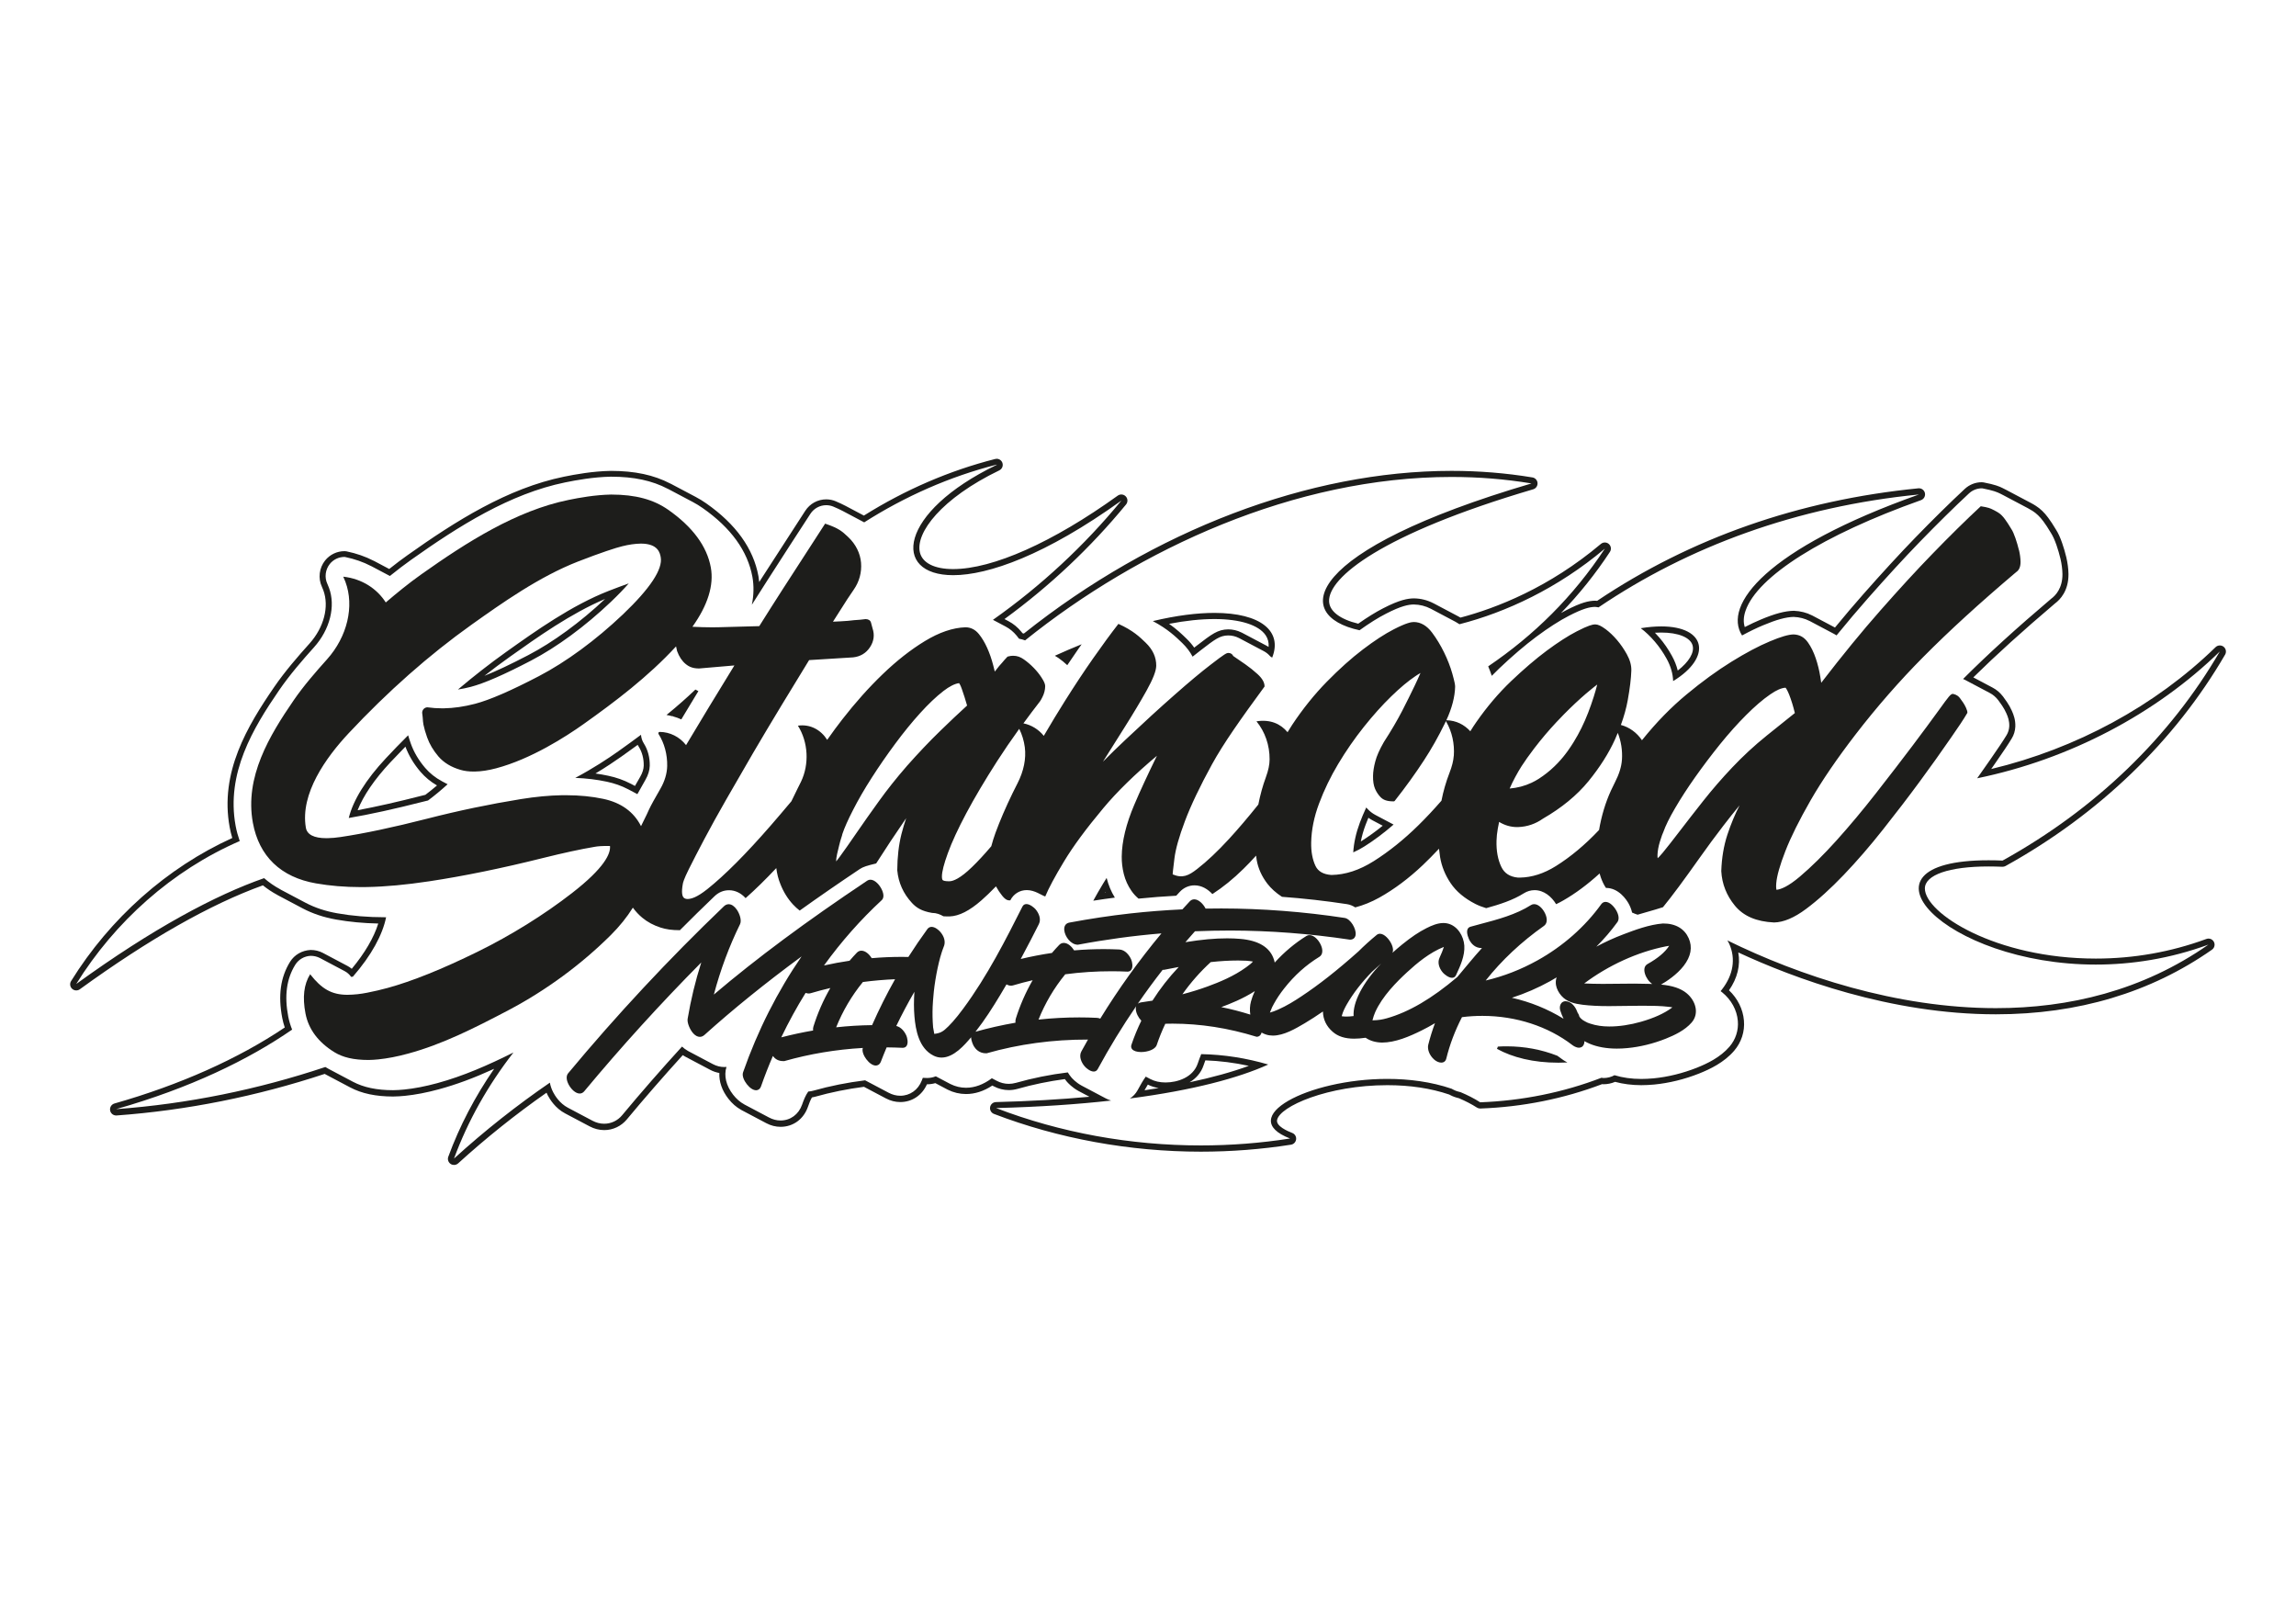
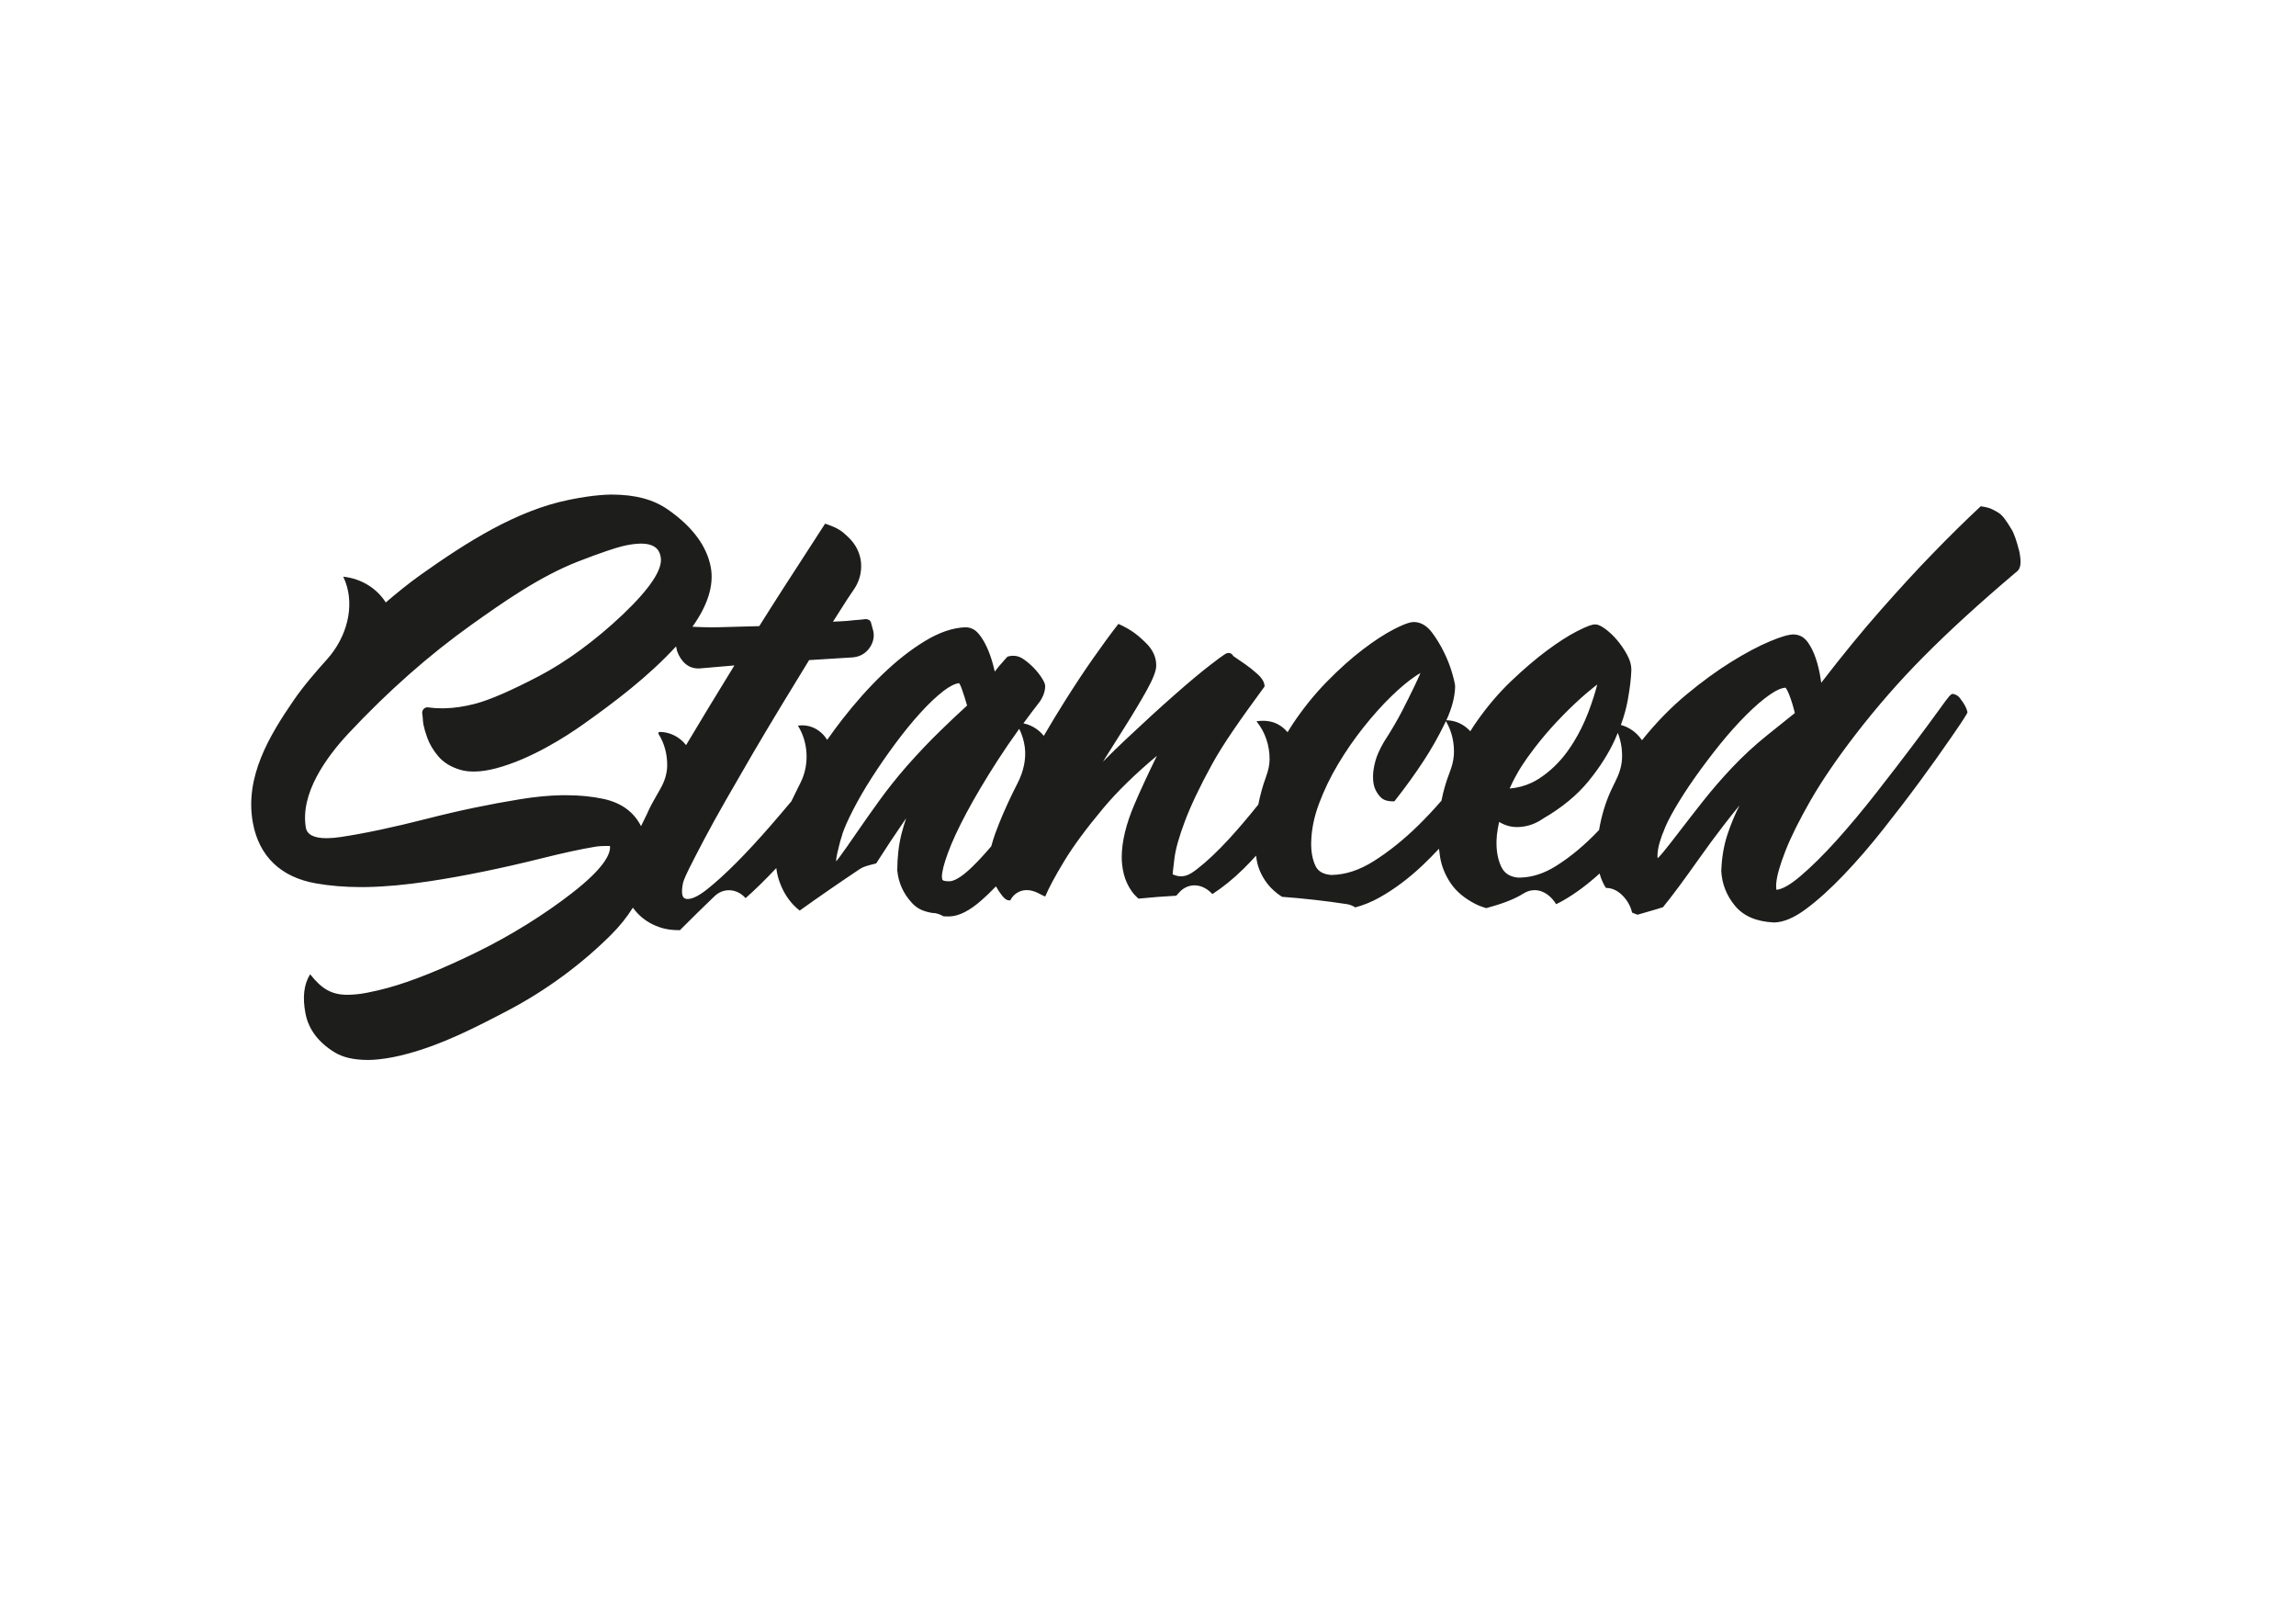
<svg xmlns="http://www.w3.org/2000/svg" id="Layer_1" version="1.1" viewBox="0 0 841.89 595.28">
  <defs>
    <style>
      .st0 {
        fill: #1d1d1b;
      }
    </style>
  </defs>
-   <path class="st0" d="M365.46,170.43c-36,17.39-38.71,40.44-15.95,40.44,12.88,0,33.91-7.39,61.68-27.35-13.62,16.58-29.55,31.35-47.1,43.72l4.7,2.49c1.5.8,2.85,1.92,4.01,3.33.28.34.56.7.85,1.1.78.13,1.51.35,2.23.61,41.78-33.57,98.87-59.91,156.38-59.91,9.77,0,19.56.76,29.29,2.38-83.71,24.65-88.14,48.42-63.04,53.82,3.54-2.54,6.8-4.59,9.7-6.07,5.66-2.92,8.31-3.35,10.18-3.38,2.22.03,4.32.56,6.26,1.57.02,0,.04.02.06.03l9.02,4.77c.48.26.96.55,1.42.87,16.97-4.34,36.01-13.13,53.31-27.71-11.54,17.55-25.98,31.77-42.77,43.15.49,1.17.93,2.33,1.31,3.48.99-1.02,1.87-1.9,2.72-2.7,4.76-4.53,9.35-8.45,13.65-11.66,4.4-3.27,8.41-5.84,11.9-7.64,5.18-2.67,7.58-3.24,9.61-3.28.43.01.84.12,1.26.18,33.03-22.35,72.73-36.96,117.51-41.39-56.12,19.92-71.97,40.56-64.88,51.69,2.76-1.49,5.36-2.76,7.76-3.75,4.89-2.05,8.32-2.99,11.16-3.05,2.14.09,4.09.59,5.79,1.47.03,0,.05.02.08.03l9.02,4.77c.28.15.56.31.84.5,4.02-4.93,7.77-9.36,11.44-13.52,6.87-7.8,13.27-14.76,19-20.68,6.47-6.67,12.56-12.67,18.12-17.85,1.29-1.2,2.96-1.86,4.71-1.86.08,0,.16,0,.24.02,3.96.76,5.35,1.36,6.44,1.89.42.21.8.4,1.1.56.02,0,.09.04.1.05l9.02,4.77c.63.34,1.18.65,1.7.99,1.44.92,2.69,2.13,3.94,3.8.81,1.07,1.74,2.49,2.82,4.31.7,1.1,1.36,2.55,2.02,4.45.56,1.61,1.04,3.28,1.45,4.96.45,1.94.7,3.83.73,5.65.04,5.2-2.57,7.89-4.09,8.99-12.93,10.97-23.24,20.35-32.34,29.45.24.1.47.21.7.33.02,0,.04.02.06.03l9.02,4.77c1.21.64,2.2,1.48,3.1,2.64.46.61.92,1.24,1.38,1.94.63.92,1.17,1.89,1.6,2.87.59,1.31,1.13,2.79,1.07,4.75-.06,1.18-.41,2.33-1.01,3.3-1.37,2.28-3.17,4.88-5.65,8.48l-.53.77c-1.53,2.22-3.05,4.37-4.58,6.53,33.86-6.95,65.49-23.62,88.98-46.5-18.23,31.34-45.41,57.71-79.66,76.67-1.82-.08-3.54-.11-5.18-.11-52.71,0-16.1,38.24,39.36,38.24,13.03,0,27.1-2.11,41.3-7.32-24.2,16.93-51.29,23.29-77.94,23.29-36.45,0-72.09-11.88-98.45-24.83.23.42.49.82.69,1.27,2.42,5.43,1.48,11.36-2.66,16.69-.17.22-.34.43-.51.64.19.14.38.29.56.43,3.33,2.69,5.43,6.51,5.75,10.48.3,3.44-.79,6.8-3.06,9.45-3.41,3.95-8.19,6.2-11.98,7.72-5.12,2.03-10.6,3.38-15.87,3.89-1.59.14-3.09.22-4.45.22h-.07c-3.54,0-6.83-.47-9.79-1.37-1.22.68-2.62,1.03-4.04,1.03-.25,0-.5-.08-.75-.1-14.01,5.4-29.17,8.44-44.46,9-2.25-1.44-4.66-2.65-7.16-3.7-.92-.19-1.83-.48-2.71-.95l-.6-.32c-7.44-2.55-15.61-3.61-23.6-3.61-29.12,0-55.8,14.11-35.64,21.85-10.83,1.7-21.79,2.54-32.74,2.54-25.79,0-51.49-4.65-75.05-13.7,15.76-.4,29.78-1.37,42.17-2.75-.6-.19-1.21-.4-1.8-.71l-9.02-4.77s-.07-.04-.1-.06c-2.01-1.09-3.36-2.6-3.62-2.9-.49-.58-.94-1.21-1.34-1.88-6.48.79-12.89,2.08-19.04,3.83-.88.24-1.76.37-2.6.37-1.55,0-3.06-.39-4.48-1.14l-1.73-.92c-3.1,2.32-6.28,3.49-9.47,3.49-1.99,0-3.91-.46-5.71-1.36-.12-.06-.25-.13-.37-.19l-5.01-2.65c-1,.41-2.07.62-3.21.62h0c-.61-.03-1.1-.05-1.55-.06-.13.33-.25.65-.37.97-1.33,3.46-4.35,5.6-7.89,5.6-1.46,0-2.89-.37-4.27-1.1l-8.63-4.56c-6.53.81-12.89,2.08-18.91,3.78-.64.18-1.29.3-1.94.34-1.06,1.53-1.65,3.09-2.26,4.81-1.26,3.58-4.28,5.8-7.9,5.8-1.44,0-2.86-.37-4.23-1.1l-9.02-4.77s-.07-.04-.1-.07c-1.48-.8-2.84-1.99-4.04-3.52-2.57-3.3-3.44-6.99-2.43-10.18-.27.03-.54.04-.82.04-1.43,0-2.83-.36-4.16-1.06l-9.02-4.77s-.06-.03-.08-.05c-.8-.43-1.54-.97-2.22-1.62-7.68,8.41-15.07,16.88-21.97,25.18-1.64,1.98-4.03,3.11-6.57,3.11-1.47,0-2.92-.37-4.29-1.1l-9.01-4.77c-3.05-1.6-4.79-4.48-5.39-5.64-.62-1.18-1.01-2.37-1.23-3.55-12.1,8.3-23.83,17.54-35.15,27.83,5.1-13.87,12.49-26.92,21.79-38.88-9.33,4.66-18.33,8.61-27.92,11.23-4.33,1.18-8.41,1.97-12.12,2.34-1.34.14-2.7.22-4.07.24-5.98,0-10.8-1.01-14.72-3.08l-9.02-4.77s-.05-.03-.07-.05c-.39-.21-.73-.4-1.05-.6-24.7,8.25-50.49,13.53-76.72,15.45,27.1-7.7,48.57-18.13,64.54-29.16-.61-1.52-1.1-3.09-1.42-4.75-1.47-7.65-.63-13.88,2.58-19.04,1.21-1.93,3.3-3.15,5.63-3.26,1.24,0,2.39.28,3.45.83l9.01,4.77c.95.5,1.77,1.23,2.38,2.11.21-.01.42-.04.64-.06,6.84-7.85,10.89-15.37,12.19-21.79-.08,0-.17,0-.26,0h-.16c-6.3-.01-12.02-.48-17.47-1.45-4.3-.75-8.24-2.06-11.7-3.89l-9.02-4.77s-.09-.05-.12-.09c-2.2-1.18-4.2-2.56-6-4.14-17.79,6.21-40.77,18.43-68.9,38.81,14.19-22.86,35.2-41.67,59.96-52.41-.62-1.79-1.15-3.63-1.51-5.59-3.54-19.28,6.39-35.78,15.98-49.74,3.83-5.59,8.59-11.07,12.75-15.69,5.86-6.51,8.02-15.09,5.5-21.84-.2-.53-.41-1.02-.59-1.43-1.11-2.36-.75-5.22.9-7.3,1.32-1.63,3.28-2.57,5.38-2.57.09,0,.17,0,.26.03,3.46.72,6.65,1.83,9.47,3.31.05.01.1.03.15.06l6.77,3.58c2.88-2.32,5.44-4.26,7.81-5.94,17.32-12.28,36.15-24.22,56.49-28.37,4.12-.84,10.33-1.97,16.71-2.09,0,0,.02,0,.03,0h0c8.46,0,15.09,1.42,20.86,4.45.05.01.09.03.13.05l9.02,4.77c1.25.66,2.48,1.41,3.65,2.24,10.37,7.25,16.5,15.75,18.23,25.25.58,3.26.51,6.68-.21,10.19,1.71-2.72,3.58-5.64,5.77-9.06,6.59-10.25,9.67-15.02,15.7-24.28,1.29-1.98,3.46-3.16,5.81-3.16.92,0,1.83.19,2.62.53,1.32.55,2.44,1.08,3.38,1.57.02,0,.09.04.1.05l7.82,4.14c14.93-9.5,31.32-16.78,48.6-21.17M167.92,252.79c1.55-.24,3.13-.57,4.72-.98,4.91-1.29,12.13-4.43,22.05-9.61,9.48-4.94,19.89-12.59,29.29-21.53,2.57-2.44,4.77-4.72,6.57-6.79-2.27.81-4.73,1.73-7.33,2.74-13.56,5.28-26.84,14.72-37.5,22.31l-.09.06c-5.87,4.18-11.82,8.81-17.72,13.8M437.3,240.74c.95-.77,1.85-1.47,2.66-2.09l.11-.09c5.53-4.27,7.2-5.55,10.29-5.6,1.36,0,2.7.32,3.89.93.04.01.08.03.11.05l9.02,4.77c.91.48,1.71,1.12,2.37,1.9.25.17.48.33.72.49,3.86-9.61-4.08-16.4-21.16-16.4-6.32,0-13.9.93-22.59,3,5.52,2.94,8.44,5.77,10.78,8.04,1.57,1.52,2.85,3.19,3.8,5M613.49,249.71c14.27-8.7,12.25-20.06-4.34-20.06-2.24,0-4.76.21-7.53.66.01,0,.03.02.04.03,1.74,1.3,3.46,2.94,5.11,4.87,1.62,1.89,3.08,4,4.33,6.27,1.52,2.74,2.31,5.5,2.4,8.23M391.34,243.87c1.46-2.19,2.88-4.26,4.2-6.15.36-.52.72-1.02,1.08-1.53-3.19,1.29-6.46,2.69-9.83,4.22.43.25.87.5,1.28.79,1.12.78,2.22,1.67,3.28,2.66M249.82,263.74c1.51-2.51,3.08-5.12,4.72-7.83.51-.84,1.02-1.69,1.54-2.53l-1.09-.58c-3.27,3.12-6.75,6.18-10.6,9.32.66.09,1.3.26,1.94.42.19.02.38.03.57.05-.06.01-.11.03-.16.04,1.06.29,2.1.64,3.08,1.11M233.71,291.15c.82-1.52,1.81-3.27,2.95-5.24,1-1.72,1.55-3.51,1.59-5.15.07-2.98-.7-5.88-2.15-8.17-.62-.96-.98-2.07-1.06-3.21-2.51,1.87-5.2,3.83-8.38,6.09-3.67,2.6-9.23,6.28-15.72,9.71,4.13.16,8.02.64,11.6,1.41,2.77.59,5.36,1.5,7.69,2.72.03.01.06.02.09.04l3.4,1.8M127.87,299.89c7.64-1.29,16.79-3.3,27.2-5.96.62-.16,1.26-.31,1.88-.46,2.41-1.8,4.8-3.78,7.18-5.95l-2.01-1.06s-.06-.03-.08-.05c-2.39-1.28-4.46-2.92-6.14-4.89-2.39-2.8-4.17-5.81-5.28-8.96-.37-1.05-.7-2.05-.96-2.99-2.85,2.83-5.59,5.66-8.17,8.43-7.33,7.83-12.01,15.38-13.61,21.9M496.21,312.49c1.37-.6,2.77-1.35,4.17-2.23,3.53-2.23,7.09-4.9,10.61-7.96l-6.67-3.53s-.05-.03-.07-.04c-1-.54-1.89-1.21-2.71-2.07-.19-.2-.38-.41-.57-.63-.88,1.89-1.67,3.77-2.35,5.58-1.39,3.72-2.2,7.37-2.42,10.87M400.88,330.21c2.69-.42,5.34-.8,7.91-1.13-1.35-2.19-2.35-4.59-2.99-7.13,0-.03-.01-.06-.02-.09-.45.7-.87,1.37-1.25,2-1.4,2.33-2.63,4.46-3.65,6.34M571.41,389.6c1.09,0,2.2-.03,3.33-.08l-.43-.23c-.73-.39-1.3-.79-1.66-1.07-.48-.37-1-.75-1.6-1.16-5.8-2.28-12.02-3.44-18.48-3.46h-.11c-1.13,0-2.21.03-3.22.1-.13.28-.21.56-.33.83,5.7,3.13,13.28,5.07,22.5,5.07M427.35,396.85c-2.11,0-3.98-.43-5.56-1.26l-1.67-.88c-1.04,1.46-1.96,3.08-3.01,5.02-.69,1.26-1.66,2.26-2.8,2.99,23.13-3.01,39.91-7.53,50.73-12.45-7.97-2.34-16.22-3.65-24.58-3.81-.47,1.16-.89,2.3-1.26,3.4-1.72,5.16-7.46,6.99-11.85,6.99M809.76,346.36h.01M365.46,168.2c-.18,0-.37.02-.55.07-16.76,4.26-32.96,11.24-48.14,20.75l-6.67-3.53s-.09-.04-.14-.07c-1-.53-2.15-1.06-3.51-1.64-1.05-.46-2.26-.7-3.48-.71-3.11,0-5.99,1.56-7.69,4.18-6.03,9.27-9.11,14.04-15.71,24.29-.4.63-.8,1.24-1.18,1.84-.07-.72-.17-1.44-.29-2.15-1.84-10.11-8.28-19.08-19.15-26.69-1.25-.88-2.56-1.68-3.89-2.38l-9.02-4.77c-.06-.03-.15-.07-.25-.11-6.08-3.16-13.01-4.64-21.79-4.65-6.63.12-12.98,1.27-17.18,2.13-20.75,4.23-39.82,16.31-57.34,28.74-2.09,1.47-4.31,3.15-6.76,5.1l-5.47-2.9c-.1-.05-.21-.1-.31-.14-2.96-1.53-6.29-2.69-9.89-3.43-.24-.05-.48-.07-.71-.07-2.78,0-5.37,1.24-7.12,3.4-2.19,2.75-2.65,6.53-1.19,9.65.15.33.34.78.52,1.26,2.23,5.99.24,13.66-5.07,19.57-4.21,4.68-9.03,10.23-12.93,15.92-9.84,14.32-20.03,31.29-16.34,51.4.23,1.27.55,2.58.96,3.96-23.85,10.82-44.79,29.38-59.11,52.46-.56.91-.41,2.09.38,2.82.43.4.97.6,1.53.6.46,0,.92-.14,1.31-.43,25.38-18.39,47.95-31.2,67.12-38.09,1.61,1.3,3.37,2.47,5.24,3.48.1.07.2.13.3.18l9.01,4.77c3.67,1.94,7.83,3.33,12.36,4.12,4.86.86,9.91,1.33,15.39,1.45-1.61,5.16-4.92,10.82-9.72,16.6-.48-.41-1.01-.76-1.56-1.05l-9.01-4.77c-1.38-.73-2.89-1.09-4.5-1.09-3.16.15-5.93,1.76-7.53,4.31-3.53,5.67-4.47,12.42-2.88,20.65.22,1.15.53,2.29.92,3.46-17.01,11.46-38.56,21.08-62.45,27.87-1.1.31-1.79,1.41-1.59,2.54.19,1.08,1.13,1.85,2.2,1.85.05,0,.11,0,.17,0,25.73-1.88,51.39-7.01,76.31-15.24.06.03.12.06.18.1.05.03.1.06.14.08l9.02,4.77c4.25,2.25,9.41,3.34,15.76,3.34,1.46-.02,2.9-.11,4.3-.25,3.82-.38,8.02-1.19,12.47-2.4,6.39-1.74,12.74-4.08,20.26-7.51-7.06,10.23-12.7,21.04-16.81,32.24-.36.97,0,2.05.85,2.63.38.26.82.38,1.25.38.54,0,1.08-.2,1.51-.58,10.23-9.31,21.12-18.01,32.41-25.91.15.34.31.68.48,1.01.7,1.34,2.72,4.69,6.34,6.58l9,4.76c1.69.9,3.49,1.35,5.33,1.36,3.21,0,6.23-1.43,8.3-3.92,6.45-7.76,13.34-15.68,20.5-23.56.27.18.55.34.83.5.07.04.13.08.18.1l9.02,4.77c1.09.58,2.22.97,3.39,1.17-.16,3.14.98,6.46,3.3,9.43,1.36,1.75,2.92,3.11,4.64,4.06.08.05.16.1.22.13l9.02,4.77c1.69.9,3.47,1.35,5.28,1.35,4.6,0,8.43-2.8,10.01-7.3.44-1.25.86-2.39,1.47-3.47.41-.07.81-.16,1.21-.27,5.7-1.61,11.71-2.83,17.88-3.63l8,4.23c1.7.9,3.49,1.36,5.31,1.36,4.31,0,8-2.48,9.77-6.51,1.1,0,2.12-.15,3.08-.43l4.14,2.19.42.22c2.11,1.05,4.36,1.58,6.7,1.59,3.27,0,6.51-1.04,9.64-3.11l.52.27c1.74.92,3.6,1.39,5.52,1.4,1.05,0,2.13-.15,3.2-.45,5.63-1.6,11.45-2.8,17.35-3.59.23.32.48.63.73.93.42.49,1.94,2.15,4.23,3.4.06.04.13.08.17.09l3.89,2.06c-10.77.99-22.26,1.65-34.27,1.95-1.07.03-1.97.8-2.15,1.86-.18,1.05.41,2.09,1.4,2.47,23.6,9.06,49.83,13.85,75.85,13.85,11.11,0,22.24-.86,33.08-2.56,1-.16,1.77-.97,1.88-1.98.11-1.01-.48-1.96-1.42-2.32-1.81-.69-5.97-2.54-5.57-4.72.93-5.04,18.7-12.8,40.41-12.8,8.35,0,15.99,1.15,22.71,3.43l.44.23c.93.49,1.94.85,3.09,1.11,2.43,1.03,4.66,2.18,6.63,3.44.36.23.78.35,1.2.35.03,0,.05,0,.08,0,15.51-.57,30.52-3.58,44.63-8.94.18.02.34.04.5.04,1.47,0,2.93-.3,4.26-.88,2.94.8,6.16,1.21,9.58,1.22,1.5,0,3.07-.08,4.73-.23,5.49-.53,11.19-1.93,16.5-4.04,4.02-1.61,9.12-4.02,12.84-8.34,2.67-3.12,3.95-7.06,3.59-11.11-.34-4.11-2.31-8.07-5.47-11.06,3.09-4.44,4.25-9.23,3.4-13.88,20.27,9.41,55.72,22.68,94.46,22.68,30.07,0,56.71-7.95,79.16-23.64.62-.4,1.03-1.09,1.03-1.88,0-1.22-.97-2.21-2.19-2.24-.02,0-.04,0-.06,0-.11,0-.23,0-.34.03-.17.03-.33.07-.48.13-12.97,4.76-26.59,7.17-40.48,7.17-36.83,0-62.68-16.67-62.68-25.7,0-4.98,8.94-8.07,23.32-8.07,1.62,0,3.33.04,5.09.11.03,0,.06,0,.09,0,.38,0,.75-.1,1.08-.28,34.19-18.93,62.03-45.73,80.51-77.5.56-.97.32-2.2-.56-2.89-.41-.32-.89-.47-1.38-.47-.57,0-1.13.21-1.56.63-22.07,21.49-51.1,37.22-82.26,44.67.42-.61.84-1.21,1.27-1.83l.53-.77c2.51-3.64,4.32-6.26,5.72-8.6.79-1.27,1.25-2.78,1.32-4.35.08-2.46-.6-4.3-1.27-5.78-.48-1.09-1.08-2.17-1.79-3.21-.48-.72-.96-1.39-1.45-2.04-1.12-1.44-2.33-2.47-3.84-3.27l-7.06-3.74c8.51-8.37,18.11-17.05,29.96-27.11,1.9-1.41,4.99-4.64,4.94-10.77-.04-2-.31-4.05-.79-6.13-.42-1.76-.93-3.5-1.51-5.18-.71-2.07-1.45-3.68-2.24-4.92-1.1-1.84-2.07-3.32-2.93-4.46-1.4-1.89-2.84-3.27-4.52-4.34-.56-.37-1.16-.71-1.86-1.08l-9.02-4.77s-.09-.04-.14-.07c-.32-.17-.7-.37-1.14-.58-1.2-.6-2.75-1.26-6.99-2.08-.22-.04-.44-.06-.67-.06-2.31,0-4.52.87-6.23,2.46-5.58,5.2-11.7,11.23-18.2,17.93-5.76,5.95-12.18,12.93-19.08,20.76-3.33,3.77-6.71,7.75-10.3,12.12l-8.27-4.38s-.09-.05-.15-.07c-1.98-1.02-4.22-1.59-6.66-1.69-3.26.06-6.96,1.05-12.13,3.22-1.79.75-3.76,1.67-5.87,2.75-.56-1.79-.47-3.8.29-5.99,4.35-12.63,28.4-27.78,64.33-40.54,1.07-.38,1.68-1.49,1.44-2.6-.23-1.03-1.15-1.75-2.18-1.75-.07,0-.15,0-.22.01-43.84,4.34-83.46,18.22-117.8,41.26-.23-.03-.45-.06-.69-.06-2.44.04-5.14.65-10.71,3.53-.6.31-1.21.64-1.83.99,6.66-6.9,12.65-14.38,17.92-22.4.61-.93.45-2.16-.38-2.9-.42-.38-.95-.56-1.49-.56-.51,0-1.02.18-1.44.53-19.03,16.04-38.33,23.53-51.48,27.01-.25-.15-.51-.3-.76-.43l-9.02-4.77s-.07-.04-.11-.05c-2.24-1.16-4.67-1.77-7.22-1.8-2.19.04-5.17.5-11.23,3.63-2.71,1.39-5.79,3.29-9.15,5.65-6.68-1.62-10.56-4.58-10.69-8.2-.32-8.68,19.09-24.65,74.84-41.07,1-.29,1.66-1.24,1.6-2.28-.06-1.04-.84-1.9-1.87-2.07-9.61-1.6-19.59-2.41-29.65-2.41-52.15,0-109.25,21.73-156.84,59.65-.16-.05-.33-.09-.49-.13-.13-.17-.27-.34-.4-.5-1.35-1.65-2.93-2.96-4.7-3.89l-1.51-.8c16.61-12.1,31.6-26.22,44.58-42.01.71-.87.67-2.13-.1-2.95-.44-.47-1.03-.71-1.63-.71-.45,0-.91.14-1.31.42-23.8,17.12-45.81,26.93-60.37,26.93-6.86,0-11.3-2.25-12.2-6.17-1.63-7.13,7.85-19.74,29.13-30.02,1.03-.5,1.52-1.7,1.13-2.78-.33-.9-1.18-1.47-2.1-1.47h0ZM365.46,172.67h.01-.01ZM177.63,247.76c3.11-2.44,6.22-4.76,9.3-6.95,10.07-7.16,22.38-15.91,34.94-21.22-9.11,8.57-19.1,15.87-28.22,20.62-6.5,3.39-11.8,5.89-16.02,7.55h0ZM428.67,228.71c6.07-1.17,11.65-1.76,16.64-1.76h0c9.38,0,16.22,2.17,18.78,5.95.84,1.25,1.21,2.68,1.08,4.27-.24-.15-.49-.3-.74-.43l-9.02-4.77c-.06-.03-.14-.07-.22-.1-1.48-.74-3.15-1.13-4.82-1.14-3.87.06-5.99,1.7-11.66,6.07-.27.21-.55.42-.82.63-.82-1.16-1.77-2.27-2.84-3.3-1.64-1.59-3.54-3.44-6.38-5.42h0ZM606.83,231.97c.8-.05,1.57-.07,2.31-.07h0c6.27,0,10.67,1.8,11.49,4.7.74,2.63-1.35,6.08-5.44,9.24-.45-1.84-1.17-3.66-2.16-5.44-1.32-2.4-2.86-4.64-4.58-6.64-.53-.62-1.08-1.22-1.62-1.79h0ZM218.34,283.58c3.91-2.35,7.23-4.59,9.63-6.29,2.15-1.53,4.06-2.9,5.85-4.21.13.25.27.49.42.72,1.21,1.91,1.85,4.37,1.8,6.91-.03,1.27-.48,2.68-1.29,4.08-.7,1.2-1.34,2.32-1.92,3.35l-1.45-.77s-.11-.05-.17-.08c-2.49-1.3-5.24-2.27-8.19-2.89-1.5-.32-3.06-.6-4.67-.82h0ZM131.13,297.04c2.11-5.35,6.19-11.33,11.98-17.52,1.78-1.9,3.64-3.84,5.55-5.79,1.21,3.25,3.07,6.36,5.54,9.24,1.69,1.97,3.72,3.65,6.04,4.99-1.39,1.19-2.82,2.34-4.27,3.44l-.38.09-1.08.27c-8.74,2.24-16.59,4.01-23.38,5.28h0ZM498.98,308.5c.39-2,.97-4.04,1.75-6.1.32-.85.66-1.72,1.03-2.6.44.32.9.61,1.38.87.05.03.1.06.14.08l3.73,1.97c-2.61,2.12-5.23,4.01-7.82,5.65-.07.04-.14.09-.21.13h0ZM405.09,327.32c.05-.08.09-.16.14-.24.03.07.06.14.09.2-.08.01-.15.02-.23.03h0ZM436.21,396.77c2.27-1.35,4.16-3.36,5.11-6.2.2-.6.42-1.21.65-1.83,5.32.19,10.66.87,15.94,2.02-6.15,2.25-13.44,4.27-21.7,6.02h0ZM419.67,399.71c.39-.7.79-1.4,1.21-2.08,1.21.62,2.54,1.04,3.99,1.27-1.7.28-3.43.55-5.19.81h0Z" />
  <g>
    <path class="st0" d="M740.27,201.6c-.34-1.44-.77-2.89-1.25-4.28-.5-1.45-.98-2.54-1.4-3.19-1.01-1.7-1.83-2.96-2.51-3.86-.79-1.05-1.51-1.78-2.29-2.27-.63-.4-1.29-.78-2.26-1.25-.59-.3-1.49-.74-4.26-1.15-5.54,5.15-11.56,11.08-17.88,17.61-5.55,5.71-11.88,12.59-18.81,20.46-6.87,7.79-14.01,16.51-21.81,26.64-.08-.55-.17-1.13-.33-2.14-.38-2.39-.95-4.7-1.69-6.86-.76-2.23-1.7-4.15-2.78-5.68-1.37-1.98-3.05-2.95-5.31-3.04-1.89.03-4.67.83-8.74,2.55-4.1,1.71-8.84,4.23-14.09,7.48-5.24,3.25-10.77,7.26-16.4,11.94-5.62,4.66-10.93,10.03-16.39,16.82-1.86-2.77-4.63-4.79-7.73-5.6,1.17-3.22,2.01-6.26,2.51-9.06.79-4.38,1.23-8.04,1.32-10.88.06-1.89-.5-3.9-1.65-5.98-1.04-1.88-2.25-3.64-3.59-5.21-1.34-1.57-2.73-2.89-4.1-3.92-1.73-1.28-2.81-1.79-3.92-1.82-.86,0-2.4.32-6.75,2.56-3.19,1.64-6.9,4.03-11.01,7.08-4.12,3.07-8.5,6.83-13.05,11.16-4.6,4.39-8.9,9.45-12.8,15.06-.71,1.01-1.44,2.13-2.17,3.32-2.26-2.46-5.21-3.96-8.78-4.04,2.05-4.46,3.12-8.58,3.21-12.27.02-.61-.15-1.67-1.04-4.86-.71-2.49-1.71-5.08-2.98-7.68-1.29-2.65-2.77-5.09-4.42-7.3-1.93-2.57-4.17-3.87-6.69-3.9-.95,0-2.75.31-7.33,2.66-3.32,1.7-7.16,4.2-11.36,7.4-4.22,3.2-8.67,7.19-13.22,11.83-4.56,4.65-8.83,9.97-12.69,15.78-.6.9-1.16,1.82-1.71,2.73-2.59-3.11-6.35-4.77-11.4-3.99,3.14,3.83,4.85,8.78,4.81,13.97-.01,1.95-.44,3.97-1.37,6.55-1.14,3.09-2.07,6.45-2.76,9.98-3.82,4.77-7.43,9.01-10.74,12.61-4.15,4.52-8.08,8.23-11.67,11.01-3.14,2.46-5.38,3.53-9.01,1.99.02-.32.11-1.55.66-5.88.41-3.37,1.7-7.97,3.86-13.68,2.17-5.76,5.5-12.74,9.9-20.77,4.28-7.78,10.51-16.58,19.28-28.54.02-1.47-.83-2.96-2.59-4.57-1.38-1.26-2.87-2.45-4.42-3.54-1.45-1.01-2.76-1.9-4.48-3.08-.28-.68-.95-1.12-1.76-1.12-.71.02-1.23.23-6.57,4.35-3.46,2.65-7.79,6.26-13.23,11.06-5.26,4.62-11.31,10.15-17.98,16.44-2.76,2.59-5.52,5.28-8.23,8.01,2.7-4.31,5.39-8.59,8.06-12.8,3.05-4.82,5.7-9.27,7.91-13.21,2.4-4.32,3.54-7.23,3.57-9.16.03-3.1-1.25-5.92-3.86-8.44-2.19-2.12-4.65-4.51-10.01-6.91-2.8,3.6-5.93,7.86-9.29,12.67-3.35,4.78-6.83,10.04-10.35,15.64-2.43,3.85-4.96,8.03-7.72,12.74-1.91-2.37-4.57-4-7.47-4.58,2.12-2.9,4.11-5.53,6.06-8.04.3-.43.6-.95.91-1.6.66-1.3.99-2.64,1.01-3.97,0-.8-.37-1.7-1.35-3.2-.76-1.18-1.71-2.36-2.82-3.51-1.14-1.18-2.37-2.23-3.65-3.13-1.26-.9-2.48-1.33-3.95-1.33-.55,0-1.13.06-2.03.31-.73.76-1.43,1.53-1.97,2.21-.67.69-1.42,1.59-2.71,3.28-.17-.76-.37-1.55-.58-2.33-.59-2.27-1.33-4.41-2.21-6.36-.9-2-1.93-3.71-3.05-5.08-1.31-1.61-2.93-2.46-4.94-2.47-4.62.16-9.64,1.87-14.92,5.1-5.15,3.13-10.33,7.21-15.42,12.11-5.06,4.86-10.02,10.42-14.75,16.5-1.78,2.27-3.61,4.76-5.58,7.56-2.27-3.61-6.17-5.86-10.74-5.2,3.79,6.03,4.23,14.1,1.14,20.54-.33.68-.74,1.5-1.2,2.4-.74,1.5-1.59,3.19-2.33,4.78-2.84,3.38-5.31,6.28-7.59,8.9-4.43,5.09-8.65,9.67-12.59,13.62-3.95,3.96-7.55,7.23-10.66,9.7-3.9,3.09-5.86,3.54-7.15,3.61-.72,0-1.25-.2-1.55-.56-.45-.51-.87-1.8-.26-5.03.05-.38.36-1.67,2.21-5.39,1.52-3.04,3.42-6.73,5.66-10.97,2.3-4.34,5.01-9.26,8.08-14.61,2.99-5.23,6.18-10.76,9.76-16.89,3.24-5.53,6.7-11.33,10.59-17.75,3.44-5.68,6.78-11.15,10-16.39,6.39-.42,9.65-.61,16.12-1,2.67-.28,4.76-1.54,6.2-3.72,1.44-2.18,1.75-4.52.94-6.92l-.58-2.14c-.23-.79-.94-1.25-1.98-1.25-1.19.17-2.59.3-4.29.4-1.34.18-3.01.33-4.97.42l-2.69.13c1.12-1.72,2.18-3.37,3.14-4.93,1.36-2.2,2.82-4.42,4.45-6.78,2.06-2.94,2.99-6.37,2.7-9.91-.29-3.45-1.93-6.77-4.64-9.34-2.32-2.19-3.48-3.28-8.53-4.99-6.29,9.69-9.44,14.55-15.7,24.27-2.79,4.33-5.63,8.82-8.45,13.31-4.87.15-9.7.28-15.14.41-.77.02-1.54.02-2.31.02-2.22,0-4.52-.07-7.06-.2,5.64-7.91,7.92-15.22,6.75-21.72-1.41-7.77-6.66-14.89-15.61-21.16-5.36-3.75-11.88-5.58-20.96-5.59-5.89.11-11.69,1.17-15.55,1.96-19.15,3.89-37.3,15.43-54.07,27.31-4.67,3.3-9.17,7.02-13,10.28-3.2-5-8.65-8.67-15.59-9.45.29.61.55,1.25.79,1.88,3.35,8.98.69,20.14-6.75,28.44-4.02,4.47-8.62,9.75-12.23,15.02-8.85,12.9-18.04,28.07-14.95,44.91,2.26,12.28,10.25,19.96,23.14,22.2,5.13.9,10.51,1.35,16.39,1.36.78,0,1.57,0,2.36-.02,6.78-.13,14.24-.82,22.8-2.11,12.55-1.89,26.61-4.76,41.79-8.56,7.25-1.81,13.75-3.22,18.77-4.06,1.33-.23,2.36-.34,5.69-.33.3,2.78-1.99,8.01-13.94,17.28-10.17,7.91-22.45,15.54-34.6,21.5-12.94,6.36-24.06,10.83-33.02,13.28-2.41.65-4.92,1.25-7.47,1.74-2.43.48-4.67.73-7.23.77-5.84-.01-9.49-2.19-13.68-7.54-2.31,3.7-2.86,8.41-1.71,14.4,1.11,5.76,4.68,10.53,10.6,14.18,3.07,1.89,7.03,2.85,12.53,2.85,1.17-.02,2.35-.09,3.51-.21,3.4-.34,7.12-1.06,11.08-2.15,12.4-3.37,23.96-9.19,36.71-15.89,13.69-7.21,26.67-16.74,37.54-27.56,3.19-3.18,5.9-6.54,8.07-10.03,1.06,1.44,2.2,2.66,3.47,3.7,1.89,1.57,4.15,2.78,6.67,3.59,2.05.66,4.14.97,7.11.97,4.19-4.2,8.42-8.38,12.7-12.46,1.5-1.44,3.34-2.2,5.31-2.19,2.26,0,4.38,1.02,6.08,2.9,3.6-3.2,7.37-6.88,11.25-11.02.27,2.11.77,4.08,1.5,5.84,1.14,2.91,2.72,5.45,4.66,7.53.76.82,1.57,1.54,2.42,2.21,6.87-4.92,14.18-9.97,22.06-15.24,1.19-.79,2.57-1.22,5.98-2.04,3.36-5.29,7.06-10.86,11-16.59-.62,1.82-1.19,3.76-1.72,5.8-1.01,4.04-1.52,8.49-1.54,13.29.41,4.54,2.22,8.56,5.38,11.97,1.61,1.75,3.56,3.01,7.36,3.66,1.63,0,3.03.56,4.17,1.24.54.02,1.08.06,2.31.05,3.45-.13,7.27-2.06,11.66-5.91,1.61-1.41,3.35-3.08,5.31-5.11.73,1.32,1.48,2.45,2.28,3.43.79.97,1.63,1.85,2.98,1.69,1.19-2.35,3.45-3.76,6.06-3.75,2.94,0,5.35,1.9,6.75,2.34,1.27-3.08,3.59-7.39,6.87-12.82,3.31-5.51,8.16-12.08,14.39-19.52,5.01-6.02,11.63-12.48,19.69-19.24-3.36,6.87-6.15,12.88-8.27,17.88-3.02,7.07-4.58,13.47-4.63,19.06-.03,2.07.22,4.21.76,6.41.56,2.24,1.51,4.32,2.82,6.2.73,1.05,1.59,1.99,2.58,2.82,4.54-.45,9.15-.83,13.82-1.07.45-.5.88-.97,1.32-1.43,1.43-1.52,3.34-2.37,5.39-2.37,2.66,0,4.91,1.43,6.55,3.2,3.85-2.49,7.68-5.58,11.41-9.27,1.43-1.38,2.9-2.94,4.62-4.83.06.52.13,1.04.21,1.59.54,3.08,1.85,6,3.92,8.7,1.36,1.77,3.17,3.38,5.35,4.81,7.97.59,15.94,1.48,23.84,2.69,1.09.16,2.1.6,3.03,1.19,2.95-.77,5.91-1.96,8.87-3.61,5.41-3.03,10.78-7.03,15.93-11.92,1.85-1.76,3.79-3.72,5.92-5.98.09.91.22,1.97.39,3.05.57,3.39,1.87,6.62,3.88,9.59,2.01,2.99,5.05,5.55,9.03,7.59,1.2.61,2.53,1.12,3.99,1.56,4.95-1.36,9.85-2.94,13.83-5.46,1.18-.74,2.54-1.14,3.92-1.14,3.44,0,6.24,2.39,7.9,5.14.88-.41,1.75-.86,2.63-1.37,4.43-2.54,8.91-5.86,13.31-9.88.15.52.31,1.02.47,1.5.49,1.35,1.07,2.62,1.86,3.79,4.7,0,7.52,4.34,8.28,5.67.63,1.12,1.06,2.25,1.3,3.36.66.31,1.33.57,2.03.79,2.7-.84,5.6-1.54,9.3-2.75,1.6-1.95,3.54-4.45,5.91-7.65,2.07-2.8,4.5-6.15,7.62-10.56,2.72-3.85,5.65-7.82,8.7-11.78,1.97-2.56,3.92-5.02,5.86-7.35-1.65,3.18-3.15,6.79-4.46,10.72-1.33,4.05-2.1,8.55-2.25,13.39.25,4.69,1.93,8.94,4.97,12.64,3.17,3.86,7.87,5.88,14.38,6.19,3.45-.06,7.4-1.72,11.71-4.94,4.35-3.23,9.01-7.45,13.86-12.52,4.77-4.99,9.63-10.6,14.42-16.67,4.69-5.91,9.2-11.8,13.38-17.48,4.12-5.6,7.74-10.66,11.48-16.09,2.67-3.86,4.6-6.66,6.04-9.16.02-.47-.1-.95-.5-1.85-.3-.67-.66-1.32-1.06-1.91-.39-.59-.78-1.12-1.18-1.65-.45-.59-1.1-1.22-2.53-1.54-.89.01-1.46.79-5.16,5.92-2.63,3.64-5.92,8.08-9.77,13.2-3.8,5.04-8.15,10.7-13.32,17.31-4.82,6.17-9.69,11.99-14.48,17.32-4.73,5.25-9.24,9.7-13.41,13.23-4.38,3.71-7.06,4.71-8.61,4.85-.08-.32-.17-1.03-.06-2.42.22-2.68,1.33-6.62,3.32-11.72,2.01-5.18,5.15-11.47,9.3-18.71,4.13-7.17,9.66-15.27,16.44-24.08,7.68-9.98,16.27-19.8,24.82-28.4,9.61-9.69,20.45-19.59,34.09-31.15,1.09-.7,1.63-1.99,1.6-3.83-.02-1.29-.21-2.72-.57-4.26ZM241.48,269.11c2.13,3.33,3.25,7.51,3.16,11.75-.06,2.73-.92,5.58-2.46,8.26-2.06,3.54-3.52,6.2-4.24,7.75-.35.83-1.02,2.24-2.05,4.29-.28.54-.55,1.12-.84,1.72-2.66-5.26-7.32-8.62-13.87-10.01-4.08-.87-8.61-1.32-13.48-1.33-.55,0-1.11,0-1.67,0-4.65.08-9.7.56-15.02,1.42-11.38,1.84-22.96,4.25-34.41,7.19-12.48,3.19-23.16,5.45-31.74,6.72-1.63.24-3.19.39-4.63.41-.18,0-.37.01-.55.01-4.56,0-7.1-1.32-7.53-3.85-2.12-12.48,7.36-25.71,15.68-34.61,14.33-15.32,29.51-28.73,45.13-39.85,10.98-7.8,24.65-17.52,38.99-23.12,8.4-3.27,13.98-5.07,16.21-5.6,2.46-.61,4.65-.93,6.84-.97,6.35.01,6.99,3.49,7.27,4.99.79,4.41-3.89,11.48-13.93,21.03-9.82,9.33-20.74,17.36-30.75,22.58-10.38,5.41-18.03,8.72-23.39,10.13-3.98,1.04-7.83,1.6-11.47,1.66-.25.01-.5.01-.76,0-1.72,0-3.44-.12-5.27-.37-.48.01-.95.21-1.32.57-.43.43-.64,1.03-.57,1.6l.09.73c.03.25.05.5.09.79.07,1.17.16,2.07.28,2.68.26,1.3.71,2.86,1.34,4.64.86,2.44,2.26,4.79,4.13,6.99,1.98,2.3,4.72,3.96,8.14,4.94,1.42.41,3.01.61,4.77.61.15,0,.31,0,.46,0,2.36-.04,4.99-.44,7.82-1.19,12.82-3.4,25.59-11.62,32.06-16.22,11.55-8.21,23.64-17.33,33.9-28.47.11.55.23,1.12.38,1.72.75,2.06,1.82,3.66,3.18,4.76,1.34,1.1,2.8,1.61,4.9,1.61,5.22-.46,7.98-.69,12.93-1.11-3.13,5.08-6.25,10.19-9.31,15.23-3.03,5.01-5.82,9.66-8.41,13.98-2.36-3.03-5.92-4.82-9.68-4.84-.17,0-.33.09-.43.25-.08.15-.07.35.02.5ZM332.43,280.95c-3.71,4.26-7.13,8.56-10.16,12.78-2.97,4.11-5.72,8.03-8.21,11.64-2.48,3.62-4.44,6.41-6,8.54-.64.89-1.12,1.49-1.47,1.89,0-.74.11-1.63.34-2.62l.16-.69c.2-.86.41-1.72.61-2.54.24-1,.49-1.89.73-2.64.29-.87.41-1.28.44-1.52.75-2.27,2.07-5.25,3.94-8.87,1.89-3.7,4.18-7.67,6.82-11.77,2.64-4.13,5.54-8.32,8.63-12.49,3.04-4.11,6.13-7.91,9.18-11.27,2.95-3.25,5.79-5.96,8.46-8.03,2.22-1.72,4.26-2.74,5.78-2.91.16.2.51.75.98,2.08.69,1.95,1.33,3.96,1.95,6.13-3.12,2.83-6.39,5.93-9.75,9.2-4.04,3.91-8.21,8.31-12.44,13.09ZM373.11,287.15c-.61,1.21-1.21,2.4-1.79,3.57-2.55,5.24-4.66,10.16-6.3,14.62-.58,1.59-1.07,3.16-1.54,4.91-2.53,2.97-4.91,5.55-7.09,7.65-4.32,4.19-6.85,5.14-8.19,5.18h-.23s-.22,0-.22,0c-1.25,0-1.81-.23-2.03-.38-.17-.1-.35-.58-.34-1.37,0-1.72.73-4.59,2.17-8.54,1.47-4.05,3.74-8.97,6.76-14.64,3.06-5.74,6.87-12.17,11.32-19.1,2.37-3.69,5.02-7.57,8.1-11.85,1.04,2.1,1.72,4.35,2.04,6.72.54,4.16-.37,8.74-2.66,13.23ZM533.06,277.11c-.14,1.86-.64,3.84-1.57,6.24-1.27,3.28-2.26,6.71-2.94,10.2-2.91,3.33-5.67,6.28-8.45,9.01-5.31,5.22-10.82,9.64-16.37,13.14-5.3,3.34-10.41,5-15.55,5.08-2.96-.22-4.85-1.31-5.81-3.3-1.12-2.37-1.65-5.25-1.59-8.59.09-4.62,1.05-9.41,2.88-14.27,1.86-4.98,4.22-9.87,7.03-14.55,2.83-4.74,5.99-9.29,9.38-13.55,3.4-4.26,6.77-8.02,10.04-11.19,3.21-3.13,6.2-5.64,8.88-7.43.66-.44,1.28-.84,1.87-1.17-.64,1.46-1.34,3.03-2.13,4.66-1.38,2.87-2.9,5.96-4.56,9.18-1.81,3.5-4.07,7.36-6.74,11.48-1.58,2.76-2.61,5.06-3.13,7.05-.53,1.97-.81,3.76-.84,5.32-.04,1.97.21,3.54.75,4.79.5,1.14,1.18,2.17,1.96,2.98.93.96,2.11,1.6,4.86,1.61.13,0,.29-.06.38-.18,4.02-5.09,7.62-10.1,10.72-14.86,2.7-4.12,5.26-8.65,7.62-13.47.16-.35.34-.7.51-1.05-.04.12-.01.24.04.35,2.12,3.65,3.1,8.11,2.78,12.53ZM555.6,284.89c.81-1.51,1.56-2.79,2.33-4,.64-1,1.33-2.01,2.04-3.01.84-1.18,1.69-2.33,2.56-3.47,2.61-3.4,5.35-6.65,8.16-9.64.94-1,1.87-1.97,2.8-2.92,2.73-2.77,5.45-5.31,8.08-7.58,1-.85,1.92-1.61,2.79-2.3.45-.36.89-.7,1.31-1.01-.37,1.44-.79,2.93-1.27,4.44-.31.97-.63,1.95-.98,2.94-.36.99-.72,1.98-1.1,2.99-1.48,3.83-3.26,7.45-5.33,10.78-.69,1.11-1.41,2.2-2.16,3.24-.27.38-.56.75-.84,1.12-.52.68-1.06,1.35-1.62,1.98-.79.91-1.6,1.76-2.43,2.55-1.75,1.69-3.67,3.2-5.7,4.51-.85.54-1.75,1.04-2.65,1.46-2.5,1.18-5.2,1.88-8.03,2.12.55-1.3,1.22-2.67,2.04-4.2ZM594.72,278.57c-.17,2.5-.99,5.18-2.53,8.19-.52,1.01-1.02,2.05-1.5,3.09-2.03,4.45-3.48,9.3-4.35,14.43-5.08,5.39-10.41,9.85-15.84,13.24-4.36,2.73-8.78,4.15-13.17,4.22-.25,0-.53,0-.74,0-2.96-.29-4.95-1.57-6.07-3.89-1.29-2.66-1.89-5.9-1.78-9.64.03-1.35.18-2.84.47-4.44.15-.8.31-1.6.48-2.45,2.07,1.27,4.3,1.9,6.59,1.9h.17s.31-.01.31-.01c3.28-.13,6.32-1.18,8.99-3.07,6.85-3.95,12.48-8.56,16.71-13.74,4.18-5.13,7.45-10.29,9.73-15.34.33-.74.66-1.5,1.01-2.38,1.23,3.08,1.75,6.47,1.53,9.86ZM647.69,269.79c-4.37,3.51-8.59,7.42-12.54,11.59-3.75,3.96-7.33,8.09-10.62,12.25-3.16,4-6.06,7.73-8.64,11.1-2.49,3.27-4.58,5.92-6.2,7.89-.9,1.07-1.49,1.68-1.86,2.02-.04-.27-.08-.66-.07-1.17.05-1.5.35-3.14.87-4.86.72-2.32,1.02-3.04,1.25-3.51.82-2.33,2.26-5.28,4.31-8.77,2.1-3.61,4.58-7.44,7.38-11.4,2.78-3.93,5.83-7.98,9.08-12.02,3.25-4.01,6.48-7.63,9.6-10.74,3.12-3.13,6.07-5.68,8.8-7.56,2.23-1.57,4.14-2.4,5.66-2.49.2.22.65.85,1.33,2.53.79,2.01,1.49,4.28,2.09,6.76-4.13,3.3-6.27,5.01-10.45,8.38Z" />
-     <path class="st0" d="M618.42,364.1c-2.16-1.74-5.13-2.74-9.35-3.14,2.12-1.23,5.78-3.62,8.29-6.85,2.68-3.46,3.3-6.86,1.85-10.13-1.51-3.41-4.7-5.44-9.41-5.42-5.06.38-10.54,2.46-14.54,3.98-3.43,1.3-6.77,2.82-9.93,4.53,2.87-2.85,5.47-5.88,7.74-9.02.7-.98.55-2.57-.43-4.28-.89-1.56-2.44-3.12-3.91-3.12-.45,0-1.09.14-1.59.84-5.97,8.29-14.06,15.42-23.42,20.62-5.98,3.32-12.35,5.81-18.95,7.36,5.84-7.4,13.04-14.15,21.38-20.04,1.04-.75,1.29-2.16.68-3.88-.71-2.01-2.51-4.08-4.27-4.08-.42,0-.83.11-1.17.33-5.53,3.51-12.16,5.28-18.58,6.97-1.2.32-2.44.65-3.64.99-.48.14-.85.45-1.05.9-.6,1.38.53,3.76.84,4.28.62,1.01,1.93,2.69,4.44,2.63-3.02,3.31-5.76,6.74-9.03,10.61-9.31,7.9-17.76,12.85-25.82,15.13-1.64.47-3.12.72-5.3.76.24-1.04.68-2.28,1.01-3.02,2.64-5.89,7.95-11.18,11.72-14.65,3.51-3.23,8.19-7.18,13.46-9.25-.38,1.2-.9,2.48-1.6,3.99-.75,1.61-.3,3.65,1.23,5.44.42.49,2.04,1.9,3.36,1.9.64,0,1.16-.32,1.48-1.01,1.53-3.3,3.27-7.05,3.02-10.81-.23-3.39-2.42-7.26-6.18-8.11-.47-.1-.96-.16-1.46-.16-2.21,0-4.41.96-6.27,1.9-2.76,1.39-5.55,3.27-8.83,5.93-1.27,1.04-2.48,2.06-3.6,3.08.34-.75.25-1.8-.27-3-.85-1.94-2.69-3.96-4.32-3.97-.44,0-.83.14-1.16.4-2.38,1.95-4.66,4.01-6.75,6.1-8,7.11-14.46,12.18-20.95,16.48-2.4,1.6-5.3,3.42-8.5,4.83-1.11.48-2.03.83-2.99,1.09.14-.43.31-.83.8-1.96.21-.43.43-.85.69-1.31,1.02-1.86,2.24-3.69,3.76-5.61,3.75-4.76,7.95-8.54,12.87-11.56,1.05-.64,1.36-1.96.85-3.6-.66-2.1-2.6-4.36-4.44-4.36-.41,0-.8.1-1.15.32-4.16,2.56-8.17,5.93-11.63,9.75-.05-.35-.14-.69-.26-1.06-1.41-4.48-5.58-7.05-12.38-7.63-1.53-.14-3.15-.2-4.8-.2-4.48,0-9.36.44-15.3,1.41,1.15-1.32,2.32-2.67,3.51-4,4.38-.18,8.75-.27,12.98-.27,14.54.03,29.11,1.14,43.85,3.35,1.2,0,1.97-.69,2.09-1.88.21-2.18-1.88-5.76-4.04-6.09-14.97-2.28-30.18-3.45-45.2-3.47-1.73,0-3.57,0-5.78.05-.86-1.7-2.55-3.4-4.16-3.4-.63,0-1.2.25-1.65.74-.86.92-1.75,1.88-2.71,2.94-6.45.3-12.87.8-19.05,1.49-7.37.82-14.9,1.96-22.4,3.36-1.32.25-2,1.27-1.86,2.77.23,2.37,2.43,5.37,5.01,5.34,10.05-1.9,20.35-3.3,30.62-4.15-8.23,9.89-15.77,20.4-22.43,31.25-.41-.17-.83-.27-1.26-.29-2.13-.11-4.29-.16-6.43-.16-4.93,0-9.96.26-14.95.8,2.4-6.01,5.7-11.59,9.8-16.61,5.63-.75,11.37-1.12,17.04-1.11,1.88,0,3.79.04,5.78.14.58,0,1.06-.22,1.37-.64.76-1,.35-2.93.03-3.71-.69-1.67-2.26-3.67-4.42-3.77-1.84-.08-3.72-.13-5.58-.14-3.6,0-7.28.15-10.96.47-.84-1.34-2.27-2.74-3.79-2.74-.63,0-1.19.24-1.66.71-.91.94-1.81,1.94-2.69,2.97-3.81.56-7.66,1.3-11.44,2.21,2.71-5.02,5.09-9.69,6.65-12.79.93-1.85-.02-4.03-1.23-5.45-.43-.51-2.02-1.89-3.32-1.89-.46,0-1.09.15-1.47.9-6.02,11.93-12.85,25.45-21.71,37.43-1.41,1.91-2.64,3.45-3.87,4.83-.56.61-1.06,1.15-1.56,1.65-.57.56-1.02.98-1.34,1.24-.79.64-1.65,1.29-3.85,1.54-.1-.42-.18-.85-.43-2.38-.21-2.5-.27-5.04-.17-7.54.06-1.33.15-2.72.42-5.49.08-.66.17-1.37.25-2.09.43-3.1.96-5.93,1.61-8.63.31-1.32.64-2.47.97-3.52.17-.55.33-1.04.99-2.78.47-1.55-.05-3.35-1.42-4.95-.54-.65-1.9-1.85-3.2-1.85-.63,0-1.16.28-1.54.79-2.42,3.32-4.77,6.77-6.98,10.24-.92-.01-1.73-.03-2.47-.03-3.59,0-7.28.15-10.96.47-.84-1.34-2.27-2.74-3.79-2.74-.62,0-1.19.24-1.65.71-.9.94-1.81,1.94-2.69,2.97-3.11.46-6.27,1.04-9.38,1.74,6.33-8.76,13.45-16.81,21.16-23.94.79-.73.84-2.06.14-3.66-.81-1.87-2.59-3.85-4.28-3.85-.41,0-.79.11-1.14.34-22.56,15.08-40.45,28.36-56.26,41.77,2.39-9.01,5.61-17.68,9.61-25.82.65-1.38-.13-3.75-1.18-5.29-.89-1.29-1.95-2.01-2.99-2.01-.64,0-1.23.26-1.76.77-20.2,19.33-39.41,39.93-57.13,61.24-.74.9-.68,2.41.18,4.06.84,1.61,2.48,3.34,4.08,3.34.63,0,1.19-.28,1.63-.79,13.51-16.24,27.95-32.14,42.94-47.26-2.16,6.76-3.83,13.72-5,20.68-.22,1.36.77,3.9,2.09,5.34.75.81,1.57,1.25,2.37,1.25.63,0,1.22-.25,1.76-.74,10.57-9.5,22.21-18.91,35.57-28.75-8.87,12.89-16.09,27.16-21.46,42.48-.47,1.31.4,3.12,1.37,4.36,1.08,1.4,2.36,2.23,3.4,2.23.48,0,1.38-.19,1.83-1.47,1.29-3.69,2.75-7.43,4.33-11.09.72.94,1.85,1.98,4.19,1.87,9.29-2.64,18.97-4.26,28.78-4.82-.38,1.28.41,2.97,1.3,4.15,1.09,1.44,2.38,2.3,3.45,2.3.61,0,1.41-.24,1.89-1.45.6-1.59,1.3-3.3,2.1-5.21,2.03.02,3.96.08,5.89.16.58,0,1.07-.22,1.38-.63.83-1.11.22-3.21.02-3.7-.61-1.51-1.92-3.25-3.75-3.68,2.05-4.24,4.27-8.45,6.64-12.52-.22,3.27-.22,6.22.02,9.01.41,4.89,1.59,11.71,7.02,14.4.93.46,1.92.7,2.91.7,4.5,0,8.45-4.62,10.85-7.45,0,1.34.8,2.94,1.01,3.3.49.81,1.86,2.69,4.68,2.58,11.84-3.37,24.21-5.06,37.16-5.03-.94,1.65-1.71,3.04-2.44,4.37-.97,1.81,0,4.02,1.23,5.46.5.6,2.03,1.89,3.3,1.89.46,0,1.08-.15,1.48-.89,4.26-7.86,8.98-15.59,14.1-23.07-.12.32-.16.7-.13,1.14.09,1.36.88,2.99,2.02,4.18-1.42,2.92-2.64,5.89-3.63,8.83-.2.59-.12,1.13.23,1.58.54.68,1.74,1.08,3.3,1.08,2.36,0,5.18-.9,5.75-2.59.87-2.58,1.92-5.2,3.14-7.78,1.02-.03,1.88-.04,2.68-.04,10.24.02,20.34,1.59,30.8,4.81.53,0,1-.19,1.34-.59.22-.24.39-.56.49-.95.5.29,1.05.54,1.62.72.78.26,1.61.38,2.5.39,4.04,0,8.31-2.54,11.65-4.5,2.19-1.31,4.46-2.76,6.72-4.34.06,2.92,1.26,5.44,3.61,7.47,1.92,1.68,4.47,2.49,7.83,2.5,1.26,0,2.6-.11,4.22-.34,1.59,1.1,3.52,1.7,5.94,1.77,4.94,0,10.12-2.23,14.54-4.42,1.63-.8,3.29-1.71,4.94-2.69-.98,2.65-1.81,5.32-2.46,7.92-.35,1.43.22,3.76,2.29,5.52.56.46,1.53,1.02,2.47,1.02.56,0,1.54-.19,1.86-1.5,1.25-5.1,3.18-10.21,5.74-15.17,2.49-.32,5.04-.48,7.54-.47,12.27.02,23.97,3.82,32.92,10.69.39.3,1.4.98,2.44.98.53,0,1.47-.18,1.87-1.44.08-.29.13-.61.13-.96.65.37,1.31.68,1.96.96,2.79,1.17,6.12,1.76,9.88,1.77,1.25,0,2.57-.05,3.91-.19,4.68-.44,9.56-1.64,14.11-3.46,3.1-1.24,6.97-3.03,9.48-5.94,2.93-3.4,1.34-8.12-1.9-10.74ZM298.25,376.39c-.13.43-.16.9-.11,1.41-3.89.67-7.82,1.51-11.67,2.51,2.68-5.59,5.68-11.08,8.93-16.3.38.14.75.22,1.1.22.26,0,.53-.03.78-.11,2.31-.69,4.73-1.33,7.18-1.9-2.59,4.47-4.67,9.24-6.21,14.18ZM319.77,375.83c-4.37.05-8.79.32-13.17.8,2.41-6.01,5.71-11.59,9.8-16.61,3.9-.51,7.87-.86,11.8-1.02-3.07,5.43-5.9,11.1-8.43,16.83ZM372.46,373.52c-.13.44-.17.91-.11,1.42-4.91.85-9.85,1.96-14.66,3.31,3.46-4.38,6.38-9.01,9.02-13.39.75-1.25,1.52-2.55,2.35-3.97.55.31,1.11.48,1.64.48.26,0,.53-.05.77-.11,2.32-.69,4.74-1.33,7.18-1.9-2.58,4.47-4.66,9.24-6.2,14.17ZM422.58,366.85c-1.6.26-2.94.47-4.21.64-.47.07-.86.22-1.16.47,2.9-4.22,5.95-8.36,9.1-12.4h.16c.15.01.31-.01.45-.03,2.03-.4,3.72-.73,5.29-1.02-3.63,3.83-6.87,7.99-9.63,12.34ZM433.57,364.51c3.03-4.29,6.52-8.26,10.38-11.79,3.56-.39,6.78-.58,9.87-.58h.26c2.09,0,3.72.08,5.35.38-.67.75-1.36,1.28-2.4,2.03-4.6,3.37-10.04,5.57-14.25,7.11-2.87,1.05-5.97,2.01-9.21,2.86ZM458.71,367.12c-.42,1.56-.51,3.23-.25,4.85-3.48-1.1-7.06-2.03-10.65-2.75,3.3-1.21,8.02-3.1,12.3-5.86-.61,1.28-1.07,2.55-1.4,3.77ZM498.65,363.78c-1.69,3.29-2.45,6.15-2.32,8.72-1.03.13-1.92.19-2.68.19-.57,0-1.11-.05-1.59-.12h-.09s.07-.27.07-.27c.43-1.57,1.19-3,1.8-4.07,2.33-4.05,5.44-8.08,9.25-11.97,1.14-1.01,2.25-2.02,3.36-3.03-3.42,3.56-6,7.05-7.81,10.55ZM610.82,346.96c.45-.08.85-.15,1.23-.21-1.51,2.34-4.11,4.54-7.97,6.7-1.05.6-1.4,1.86-.94,3.45.46,1.58,1.48,3.01,2.69,3.84-.7-.02-1.4-.04-2.06-.06h-.53c-1.23-.04-2.52-.06-3.96-.07-1.95,0-3.92.03-5.82.05-1.91.02-3.87.05-5.81.05-2.59,0-4.73-.07-6.76-.16,8.96-6.71,19.57-11.53,29.92-13.59ZM612.97,369.51c-2.8,2.05-6.48,3.72-11.26,5.09-3.89,1.12-8.02,1.74-11.64,1.73-1.28,0-2.47-.09-3.56-.25-1.22-.18-2.4-.45-3.5-.83-.24-.07-.48-.16-.75-.27l-.22-.09c-.57-.27-1.12-.59-1.63-.9l-.27-.22c-.11-.09-.23-.18-.34-.28l-.16-.15-.14-.17-.27-.31-.11-.18c-.03-.16-.25-.94-.6-1.31-.58-1.65-1.71-3.72-3.8-4.22-.22-.06-.45-.09-.65-.09-.64,0-1.18.25-1.57.72-.54.66-.68,1.7-.4,2.64.33,1.05.74,2.08,1.22,3.07-5.83-3.59-12.21-6.17-18.95-7.69,4.85-1.57,9.57-3.62,14.02-6.08.74-.41,1.51-.86,2.4-1.4-.33.9-.4,1.85-.24,2.83.24,1.35.94,2.74,1.99,3.93,2.03,2.29,4.93,2.93,7.75,3.28,2.78.34,5.86.5,9.66.5,2,0,4.03-.03,6-.07,1.95-.03,3.96-.07,5.94-.07h.25s.52,0,.52,0c3.12.02,6.35.02,9.44.42.38.05.76.1,1.11.16l-.25.2Z" />
  </g>
</svg>